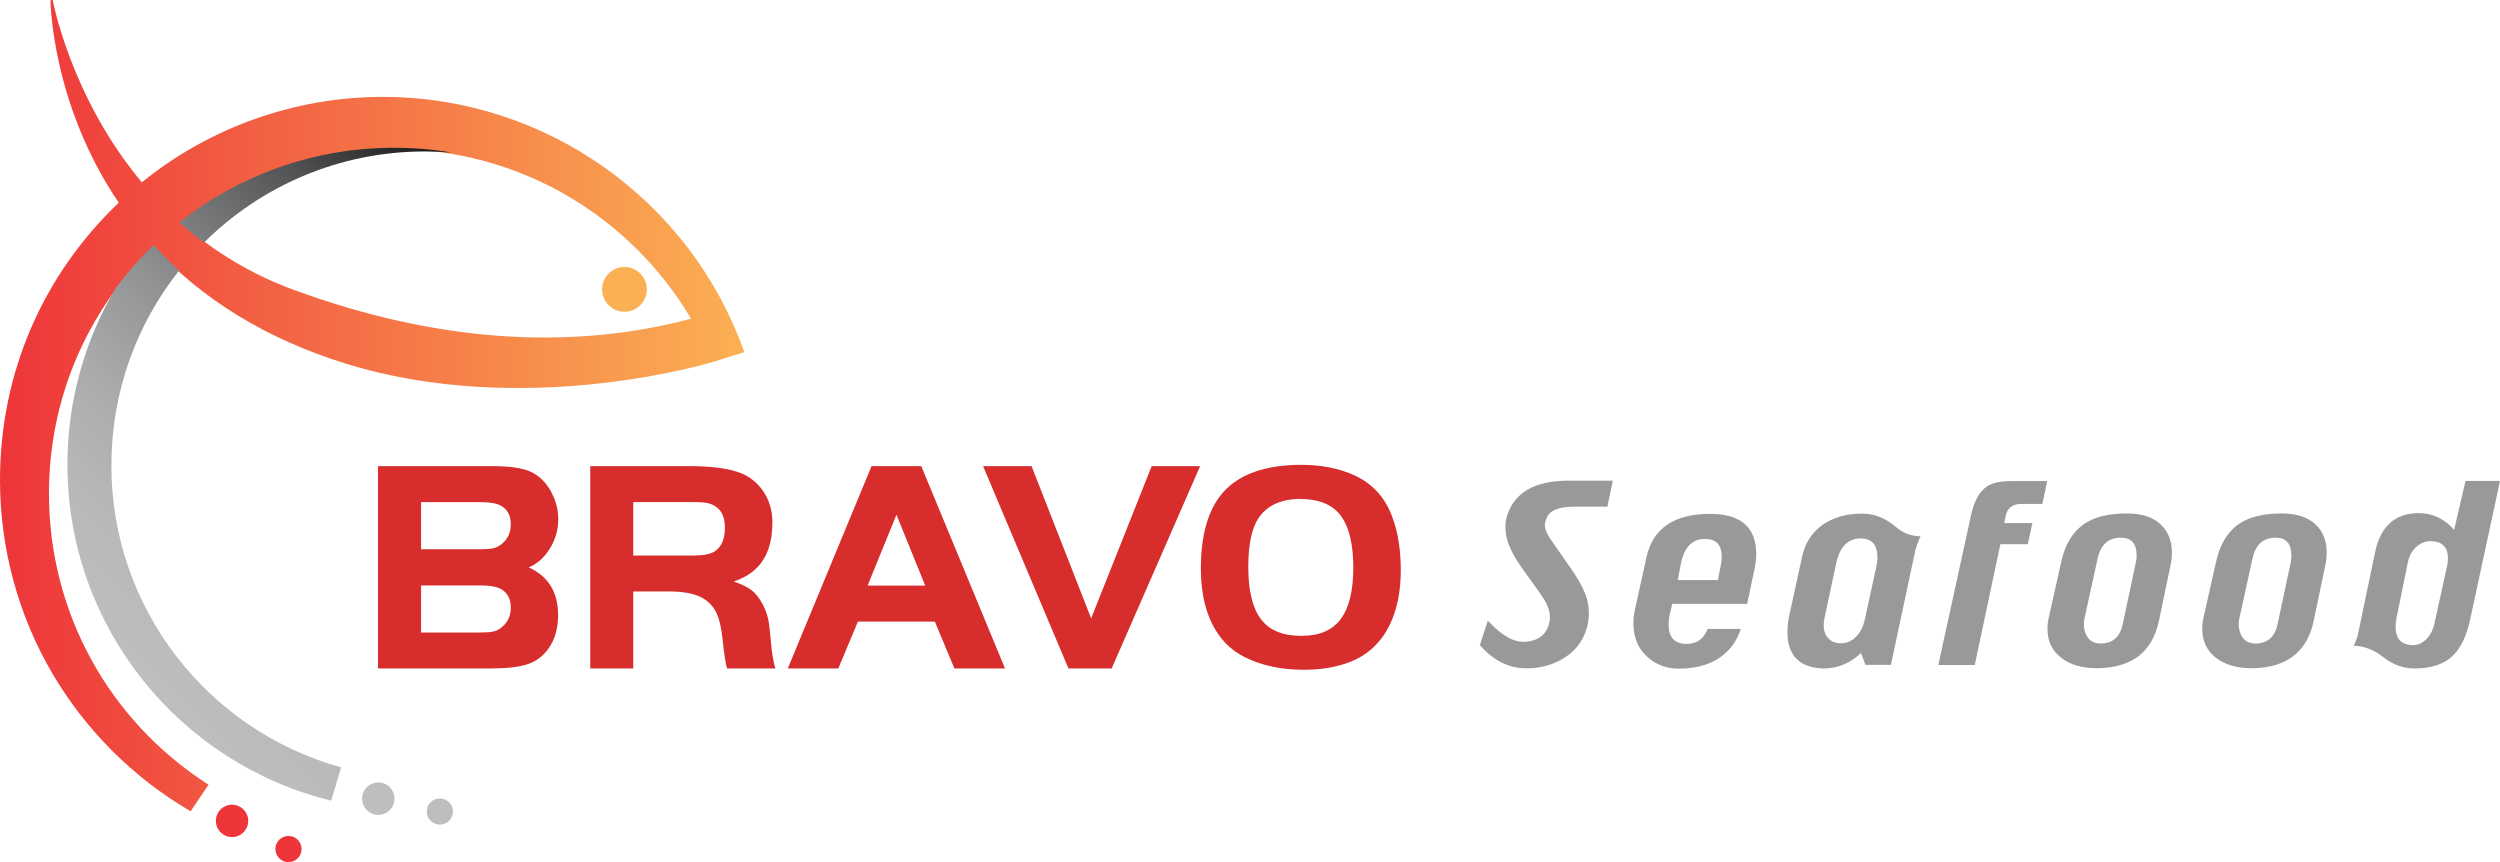
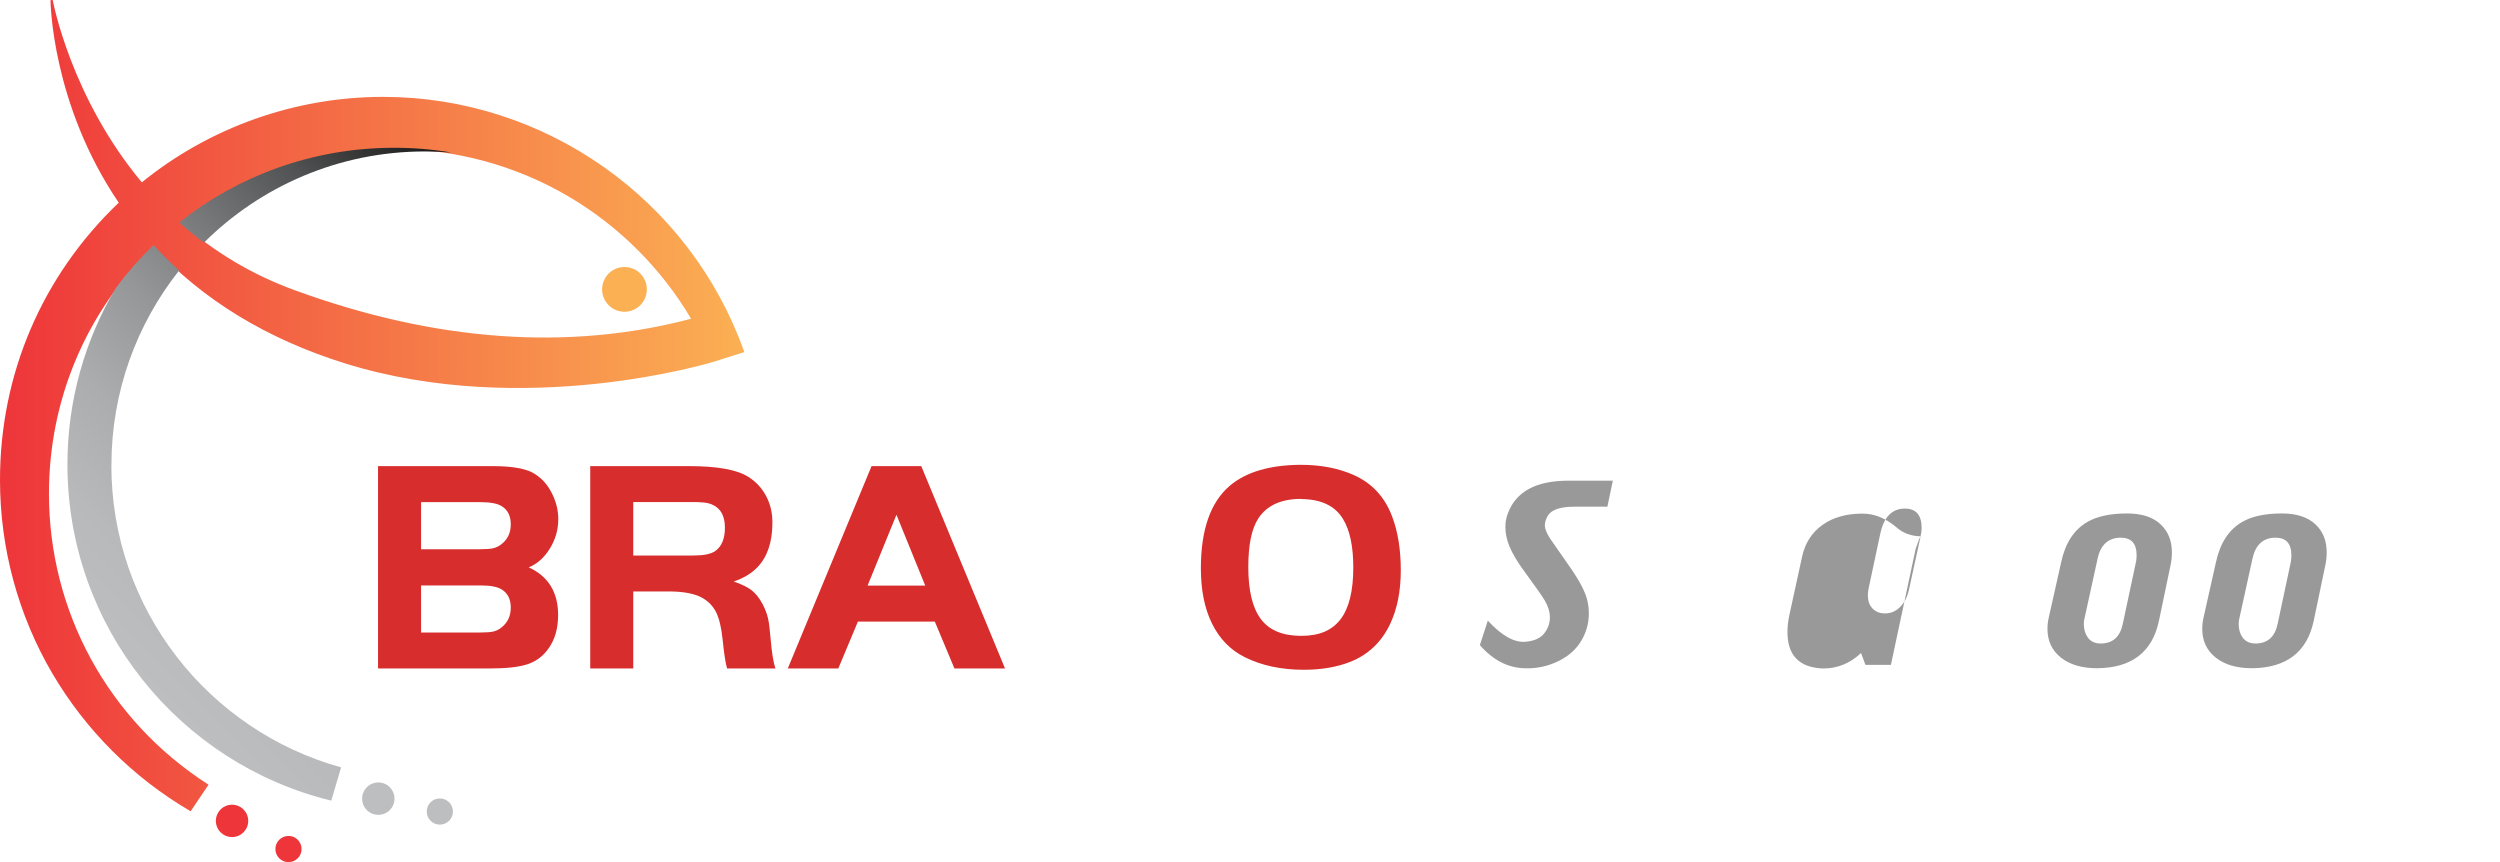
<svg xmlns="http://www.w3.org/2000/svg" xmlns:xlink="http://www.w3.org/1999/xlink" id="Layer_1" data-name="Layer 1" viewBox="0 0 307.38 106">
  <defs>
    <style> .cls-1 { fill: url(#New_Gradient_Swatch_1); } .cls-1, .cls-2, .cls-3, .cls-4, .cls-5, .cls-6, .cls-7, .cls-8 { stroke-width: 0px; } .cls-2 { fill: url(#New_Gradient_Swatch_3); } .cls-3 { fill: url(#New_Gradient_Swatch_1-2); } .cls-4 { fill: #d72d2c; } .cls-5 { fill: #ee353a; } .cls-6 { fill: #bcbec0; } .cls-7 { fill: #999; } .cls-8 { fill: #fbb053; } </style>
    <linearGradient id="New_Gradient_Swatch_1" data-name="New Gradient Swatch 1" x1=".14" y1="49.8" x2="91.35" y2="49.8" gradientUnits="userSpaceOnUse">
      <stop offset="0" stop-color="#ee353a" />
      <stop offset="1" stop-color="#fbb053" />
    </linearGradient>
    <linearGradient id="New_Gradient_Swatch_1-2" data-name="New Gradient Swatch 1" x1="0" y1="49.88" x2="91.53" y2="49.88" xlink:href="#New_Gradient_Swatch_1" />
    <linearGradient id="New_Gradient_Swatch_3" data-name="New Gradient Swatch 3" x1="13.82" y1="80.26" x2="65.44" y2="28.65" gradientUnits="userSpaceOnUse">
      <stop offset="0" stop-color="#bcbec0" />
      <stop offset=".14" stop-color="#b7b9bb" />
      <stop offset=".3" stop-color="#abacae" />
      <stop offset=".46" stop-color="#969799" />
      <stop offset=".62" stop-color="#78797b" />
      <stop offset=".79" stop-color="#525354" />
      <stop offset=".95" stop-color="#252525" />
      <stop offset="1" stop-color="#171717" />
    </linearGradient>
  </defs>
  <g>
    <g>
      <path class="cls-4" d="M46.48,82.19v-24.88h14.07c2.2,0,3.8.25,4.81.74,1.17.6,2.05,1.57,2.64,2.9.42.92.64,1.88.64,2.88,0,1.29-.34,2.49-1.03,3.61-.69,1.12-1.55,1.89-2.6,2.32,2.4,1.1,3.61,3.05,3.61,5.85,0,1.63-.38,2.99-1.15,4.08-.65.95-1.51,1.6-2.56,1.96-1.05.36-2.61.54-4.68.54h-13.77ZM51.77,67.53h7.22c.75,0,1.31-.04,1.65-.12.35-.08.68-.24.99-.48.78-.6,1.17-1.41,1.17-2.46s-.36-1.75-1.09-2.22c-.52-.34-1.39-.51-2.61-.51h-7.33v5.8ZM51.77,77.77h7.22c.75,0,1.31-.04,1.66-.12.35-.08.68-.24.98-.48.78-.6,1.17-1.42,1.17-2.46s-.36-1.75-1.09-2.22c-.52-.34-1.39-.51-2.61-.51h-7.33v5.8Z" />
      <path class="cls-4" d="M77.86,72.73v9.46h-5.29v-24.88h12.14c3.49,0,5.93.44,7.31,1.33.94.59,1.66,1.38,2.18,2.36.52.98.77,2.06.77,3.24,0,2.37-.6,4.19-1.81,5.47-.74.78-1.72,1.37-2.95,1.79.97.33,1.71.69,2.21,1.08.5.39.95.96,1.35,1.71.3.58.52,1.15.65,1.7.13.55.23,1.37.32,2.45.15,1.78.35,3.04.6,3.75h-5.94c-.18-.58-.37-1.76-.55-3.54-.15-1.46-.41-2.57-.79-3.35-.38-.77-.96-1.37-1.74-1.81-.96-.52-2.36-.78-4.19-.77h-4.27ZM77.86,68.3h7.44c1.24,0,2.12-.18,2.64-.55.79-.55,1.19-1.52,1.19-2.88,0-1.52-.59-2.49-1.79-2.92-.41-.15-1.09-.22-2.04-.22h-7.44v6.57Z" />
      <path class="cls-4" d="M96.86,82.19l10.3-24.88h6.11l10.3,24.88h-6.22l-2.41-5.76h-9.46l-2.41,5.76h-6.22ZM110.22,63.29l-3.55,8.71h7.09l-3.54-8.71Z" />
-       <path class="cls-4" d="M147.56,57.31l-10.88,24.88h-5.31l-10.5-24.88h5.96l7.33,18.72,7.44-18.72h5.96Z" />
      <path class="cls-4" d="M159.94,57.15c2.49,0,4.68.43,6.56,1.28,2.22,1.01,3.78,2.7,4.67,5.09.71,1.87,1.06,4.07,1.06,6.6s-.43,4.72-1.3,6.58c-1.06,2.24-2.69,3.79-4.9,4.67-1.65.65-3.55.98-5.71.98-2.8,0-5.23-.52-7.31-1.57-1.74-.87-3.07-2.24-3.99-4.11-.92-1.86-1.37-4.13-1.37-6.79,0-4.74,1.18-8.12,3.54-10.14,1.99-1.7,4.91-2.57,8.75-2.59ZM159.97,61.34c-2.44,0-4.19.79-5.25,2.39-.82,1.24-1.24,3.23-1.24,5.98,0,2.92.52,5.06,1.57,6.44,1.03,1.35,2.68,2.03,4.94,2.03s3.8-.69,4.84-2.05c1.04-1.37,1.56-3.49,1.56-6.35,0-2.6-.42-4.59-1.26-5.96-.98-1.63-2.7-2.45-5.16-2.46Z" />
    </g>
    <g>
      <path class="cls-7" d="M198.29,59.14l-.66,3.16h-4.12c-1.84,0-2.94.45-3.32,1.33-.17.36-.25.69-.25.98,0,.38.21.91.63,1.58.84,1.22,1.69,2.44,2.53,3.64,1.1,1.58,1.77,2.87,2.03,3.86.15.57.22,1.15.22,1.74,0,1.01-.22,1.97-.67,2.88-.59,1.22-1.55,2.19-2.88,2.88-1.33.69-2.75,1.02-4.28.98-2.09-.04-3.95-.99-5.57-2.85l.98-3.01c1.73,1.88,3.3,2.74,4.69,2.59,1.08-.1,1.85-.47,2.31-1.11.42-.57.63-1.19.63-1.87s-.21-1.38-.63-2.09c-.32-.53-1.08-1.62-2.28-3.26-1-1.33-1.68-2.46-2.06-3.39-.34-.83-.5-1.62-.5-2.38,0-.59.1-1.16.32-1.71.99-2.66,3.47-3.99,7.44-3.99h5.45Z" />
-       <path class="cls-7" d="M215.68,70.16l-.86,4.09h-9.21l-.36,1.49c-.06.39-.09.75-.09,1.09,0,1.55.75,2.34,2.24,2.34,1.22,0,2.07-.61,2.56-1.84h4.07c-.38,1.2-1.02,2.21-1.93,3.01-1.39,1.24-3.28,1.87-5.67,1.87-1.5,0-2.78-.46-3.83-1.39-1.18-1.03-1.77-2.43-1.77-4.18,0-.59.07-1.2.22-1.84l1.39-6.3c.78-3.54,3.39-5.32,7.82-5.32,3.78,0,5.67,1.65,5.67,4.94,0,.63-.08,1.32-.25,2.06ZM211.57,69.53c.08-.38.12-.73.12-1.05,0-1.48-.68-2.22-2.05-2.22-1.58,0-2.57,1.02-2.97,3.04l-.38,2.02h4.94l.34-1.8Z" />
-       <path class="cls-7" d="M236.13,65.95c-.13.23-.33.75-.6,1.55l-3.04,14.25h-3.13l-.54-1.46c-1.35,1.27-2.9,1.9-4.62,1.9-.25,0-.52-.02-.79-.06-2.43-.32-3.64-1.8-3.64-4.43,0-.7.09-1.46.28-2.28l1.52-6.97c.36-1.67,1.19-2.96,2.49-3.9,1.3-.93,2.94-1.4,4.92-1.4,1.48,0,2.87.56,4.18,1.68.82.72,1.82,1.09,2.98,1.11ZM230.7,69.62c.09-.34.14-.68.14-1.02,0-1.6-.69-2.4-2.06-2.4-1.58,0-2.59,1.04-3.03,3.11l-1.43,6.71c-.07.3-.09.58-.09.86,0,.67.19,1.21.57,1.61.38.4.9.6,1.55.6.7,0,1.31-.26,1.83-.78.53-.52.88-1.2,1.08-2.04l1.45-6.65Z" />
-       <path class="cls-7" d="M251.71,59.14l-.6,2.82h-2.6c-1.06,0-1.69.48-1.9,1.46l-.19.89h3.47l-.57,2.6h-3.37l-3.15,14.85h-4.48l4.02-18.4c.38-1.75,1.03-2.93,1.96-3.55.65-.44,1.66-.66,3.01-.66h4.4Z" />
+       <path class="cls-7" d="M236.13,65.95c-.13.23-.33.75-.6,1.55l-3.04,14.25h-3.13l-.54-1.46c-1.35,1.27-2.9,1.9-4.62,1.9-.25,0-.52-.02-.79-.06-2.43-.32-3.64-1.8-3.64-4.43,0-.7.09-1.46.28-2.28l1.52-6.97c.36-1.67,1.19-2.96,2.49-3.9,1.3-.93,2.94-1.4,4.92-1.4,1.48,0,2.87.56,4.18,1.68.82.72,1.82,1.09,2.98,1.11Zc.09-.34.14-.68.14-1.02,0-1.6-.69-2.4-2.06-2.4-1.58,0-2.59,1.04-3.03,3.11l-1.43,6.71c-.07.3-.09.58-.09.86,0,.67.19,1.21.57,1.61.38.4.9.6,1.55.6.7,0,1.31-.26,1.83-.78.53-.52.88-1.2,1.08-2.04l1.45-6.65Z" />
      <path class="cls-7" d="M266.88,69.46l-1.42,6.81c-.8,3.88-3.34,5.85-7.6,5.89-1.88,0-3.37-.44-4.47-1.31-1.1-.88-1.65-2.05-1.65-3.53,0-.44.05-.91.16-1.39l1.52-6.78c.5-2.37,1.58-4.02,3.23-4.98,1.2-.69,2.83-1.04,4.87-1.04,1.78,0,3.14.43,4.09,1.3.95.87,1.43,2.03,1.43,3.49,0,.51-.05,1.02-.16,1.55ZM262.64,69.02c.04-.25.06-.51.06-.76,0-1.43-.65-2.15-1.95-2.15-1.52,0-2.48.87-2.85,2.6l-1.61,7.34c-.05.21-.08.44-.08.66,0,.63.15,1.17.45,1.62.36.52.89.79,1.62.79,1.48,0,2.38-.8,2.72-2.41l1.64-7.7Z" />
      <path class="cls-7" d="M285.91,69.46l-1.42,6.81c-.8,3.88-3.34,5.85-7.6,5.89-1.88,0-3.37-.44-4.47-1.31-1.1-.88-1.65-2.05-1.65-3.53,0-.44.05-.91.16-1.39l1.52-6.78c.51-2.37,1.58-4.02,3.23-4.98,1.2-.69,2.83-1.04,4.88-1.04,1.77,0,3.13.43,4.09,1.3.95.87,1.42,2.03,1.42,3.49,0,.51-.05,1.02-.16,1.55ZM281.67,69.02c.04-.25.06-.51.06-.76,0-1.43-.65-2.15-1.94-2.15-1.53,0-2.48.87-2.85,2.6l-1.61,7.34c-.05.21-.08.44-.08.66,0,.63.15,1.17.44,1.62.36.52.9.79,1.62.79,1.48,0,2.39-.8,2.73-2.41l1.64-7.7Z" />
-       <path class="cls-7" d="M307.38,59.14l-3.67,17.03c-.44,2.03-1.15,3.51-2.12,4.44-1.07,1.05-2.65,1.58-4.72,1.58-1.37,0-2.65-.46-3.82-1.38-1.17-.92-2.39-1.39-3.66-1.41.11-.15.26-.55.48-1.2l2.15-10.29c.67-3.21,2.46-4.82,5.35-4.82,1.73,0,3.19.69,4.37,2.06l1.4-6.02h4.24ZM300.89,69.55c.06-.32.09-.61.09-.89,0-1.37-.68-2.08-2.04-2.12-.7-.02-1.31.21-1.85.7-.53.48-.88,1.13-1.05,1.96l-1.41,6.91c-.06.34-.09.67-.09.98,0,1.33.6,2.07,1.81,2.22.7.08,1.31-.12,1.86-.61.54-.5.9-1.15,1.09-1.95l1.58-7.19Z" />
    </g>
  </g>
  <g>
    <g>
      <path class="cls-1" d="M47.11,12.04c-11.26,0-21.59,3.96-29.68,10.56C8.49,11.97,6.35.02,6.35.02c0,0,.02,12.6,8.43,24.92C5.76,33.5.14,45.6.14,59.01c0,17.3,9.35,32.41,23.27,40.56l2.05-3.05c-11.77-7.57-19.57-20.78-19.57-35.81,0-12.01,4.98-22.86,12.99-30.6,5.31,5.8,12.87,11.11,23.63,14.45,22.3,6.93,45.2-.21,45.2-.21l3.63-1.15c-6.49-18.16-23.85-31.16-44.24-31.16ZM36.14,35.79c-5.69-2.08-10.32-5.06-14.1-8.43,7.25-5.75,16.43-9.18,26.4-9.18,15.67,0,29.36,8.48,36.74,21.09-9.24,2.48-25.87,5-49.05-3.48Z" />
      <path class="cls-3" d="M23.45,99.76l-.11-.07c-6.97-4.08-12.82-9.93-16.91-16.9-4.21-7.18-6.43-15.41-6.43-23.78,0-13.01,5.18-25.11,14.6-34.09C6.33,12.74,6.21.15,6.21.02l.27-.02c.02.12,2.22,11.96,10.96,22.42,8.35-6.78,18.88-10.51,29.66-10.51,19.86,0,37.69,12.56,44.37,31.25l.05.13-3.77,1.19c-.23.07-23.2,7.08-45.29.21-9.62-2.99-17.56-7.83-23.6-14.39-8.28,8.06-12.84,18.85-12.84,30.4,0,14.5,7.29,27.84,19.5,35.7l.12.08-2.2,3.27ZM6.58,1.64c.32,3.79,1.77,13.64,8.31,23.22l.07.1-.09.08C5.46,33.98.28,46.04.28,59.01c0,8.32,2.21,16.5,6.4,23.64,4.04,6.89,9.81,12.68,16.7,16.74l1.9-2.82c-12.22-7.91-19.51-21.3-19.51-35.85,0-11.68,4.63-22.58,13.03-30.7l.1-.1.1.1c6.02,6.57,13.95,11.42,23.57,14.41,22,6.84,44.89-.14,45.12-.21l3.49-1.11c-6.68-18.51-24.37-30.93-44.06-30.93-10.76,0-21.27,3.74-29.59,10.53l-.11.09-.09-.1C10.37,14.42,7.5,5.26,6.58,1.64ZM66.95,41.77c-9.88,0-20.2-1.95-30.87-5.86-5.24-1.92-10-4.76-14.14-8.46l-.12-.11.13-.1c7.61-6.03,16.76-9.21,26.49-9.21,7.59,0,15.04,2.02,21.55,5.83,6.32,3.7,11.61,9.01,15.31,15.33l.09.16-.17.05c-5.89,1.58-11.99,2.37-18.27,2.37ZM36.18,35.66c17.32,6.34,33.73,7.52,48.79,3.53-3.67-6.21-8.9-11.42-15.12-15.07-6.47-3.79-13.87-5.8-21.41-5.8-9.6,0-18.66,3.13-26.19,9.05,4.09,3.62,8.77,6.41,13.93,8.29Z" />
    </g>
    <path class="cls-2" d="M25.08,29.83c-1.07-.8-2.09-1.63-3.04-2.48,7.25-5.75,16.43-9.18,26.4-9.18,2.42,0,4.8.2,7.11.59-1.08-.09-2.18-.14-3.29-.14-10.61,0-20.21,4.28-27.18,11.21ZM13.7,57.19c0-9.05,3.12-17.37,8.33-23.94-1.13-1.02-2.18-2.06-3.15-3.13-1.68,1.63-3.23,3.39-4.63,5.27-3.78,6.36-5.96,13.79-5.96,21.72,0,20.01,13.82,36.8,32.44,41.33l1.21-4.09c-16.29-4.51-28.25-19.44-28.25-37.17Z" />
    <path class="cls-5" d="M30.52,100.93c0,1.1-.89,1.99-1.99,1.99s-1.99-.89-1.99-1.99.89-1.99,1.99-1.99,1.99.89,1.99,1.99Z" />
    <path class="cls-5" d="M37.08,104.39c0,.89-.72,1.61-1.61,1.61s-1.61-.72-1.61-1.61.72-1.61,1.61-1.61,1.61.72,1.61,1.61Z" />
    <path class="cls-6" d="M55.69,99.78c0,.89-.72,1.61-1.61,1.61s-1.61-.72-1.61-1.61.72-1.61,1.61-1.61,1.61.72,1.61,1.61Z" />
    <path class="cls-6" d="M48.43,97.65c.3,1.06-.31,2.16-1.37,2.46-1.06.3-2.16-.31-2.46-1.37-.3-1.06.31-2.16,1.37-2.46,1.06-.3,2.16.31,2.46,1.38Z" />
    <path class="cls-8" d="M79.53,35.58c0,1.52-1.23,2.75-2.75,2.75s-2.75-1.23-2.75-2.75,1.23-2.75,2.75-2.75,2.75,1.23,2.75,2.75Z" />
  </g>
</svg>